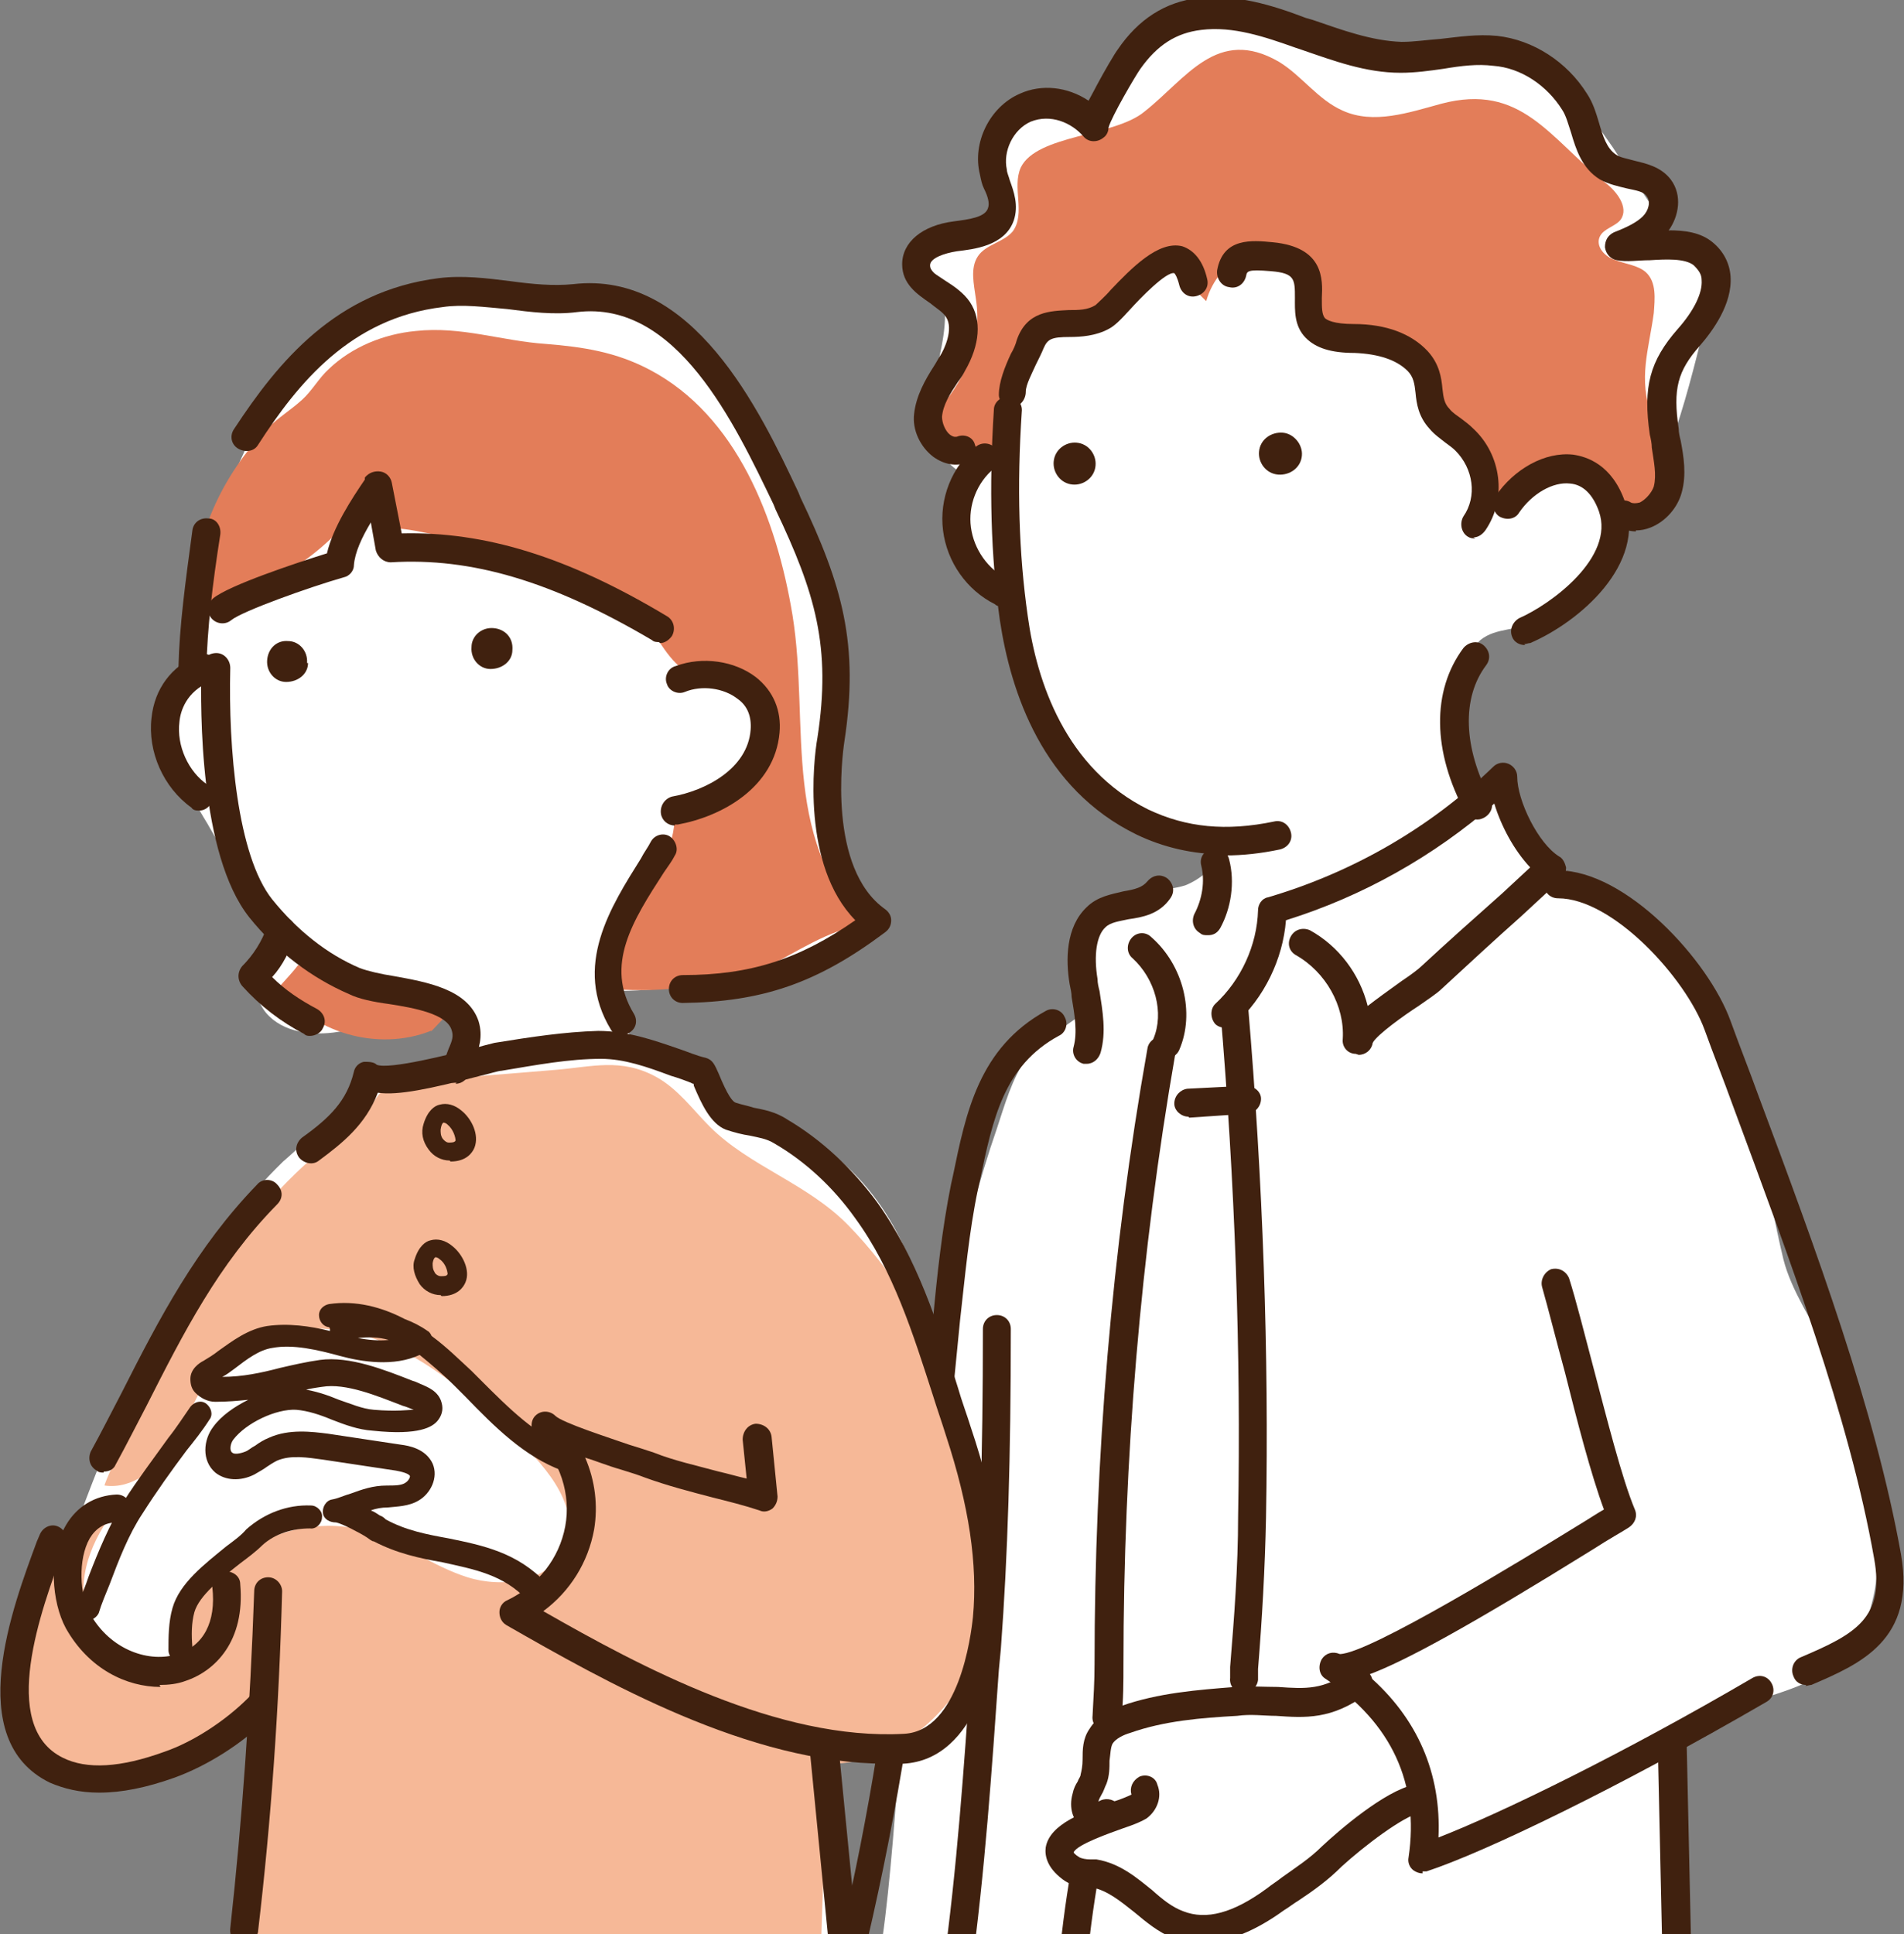
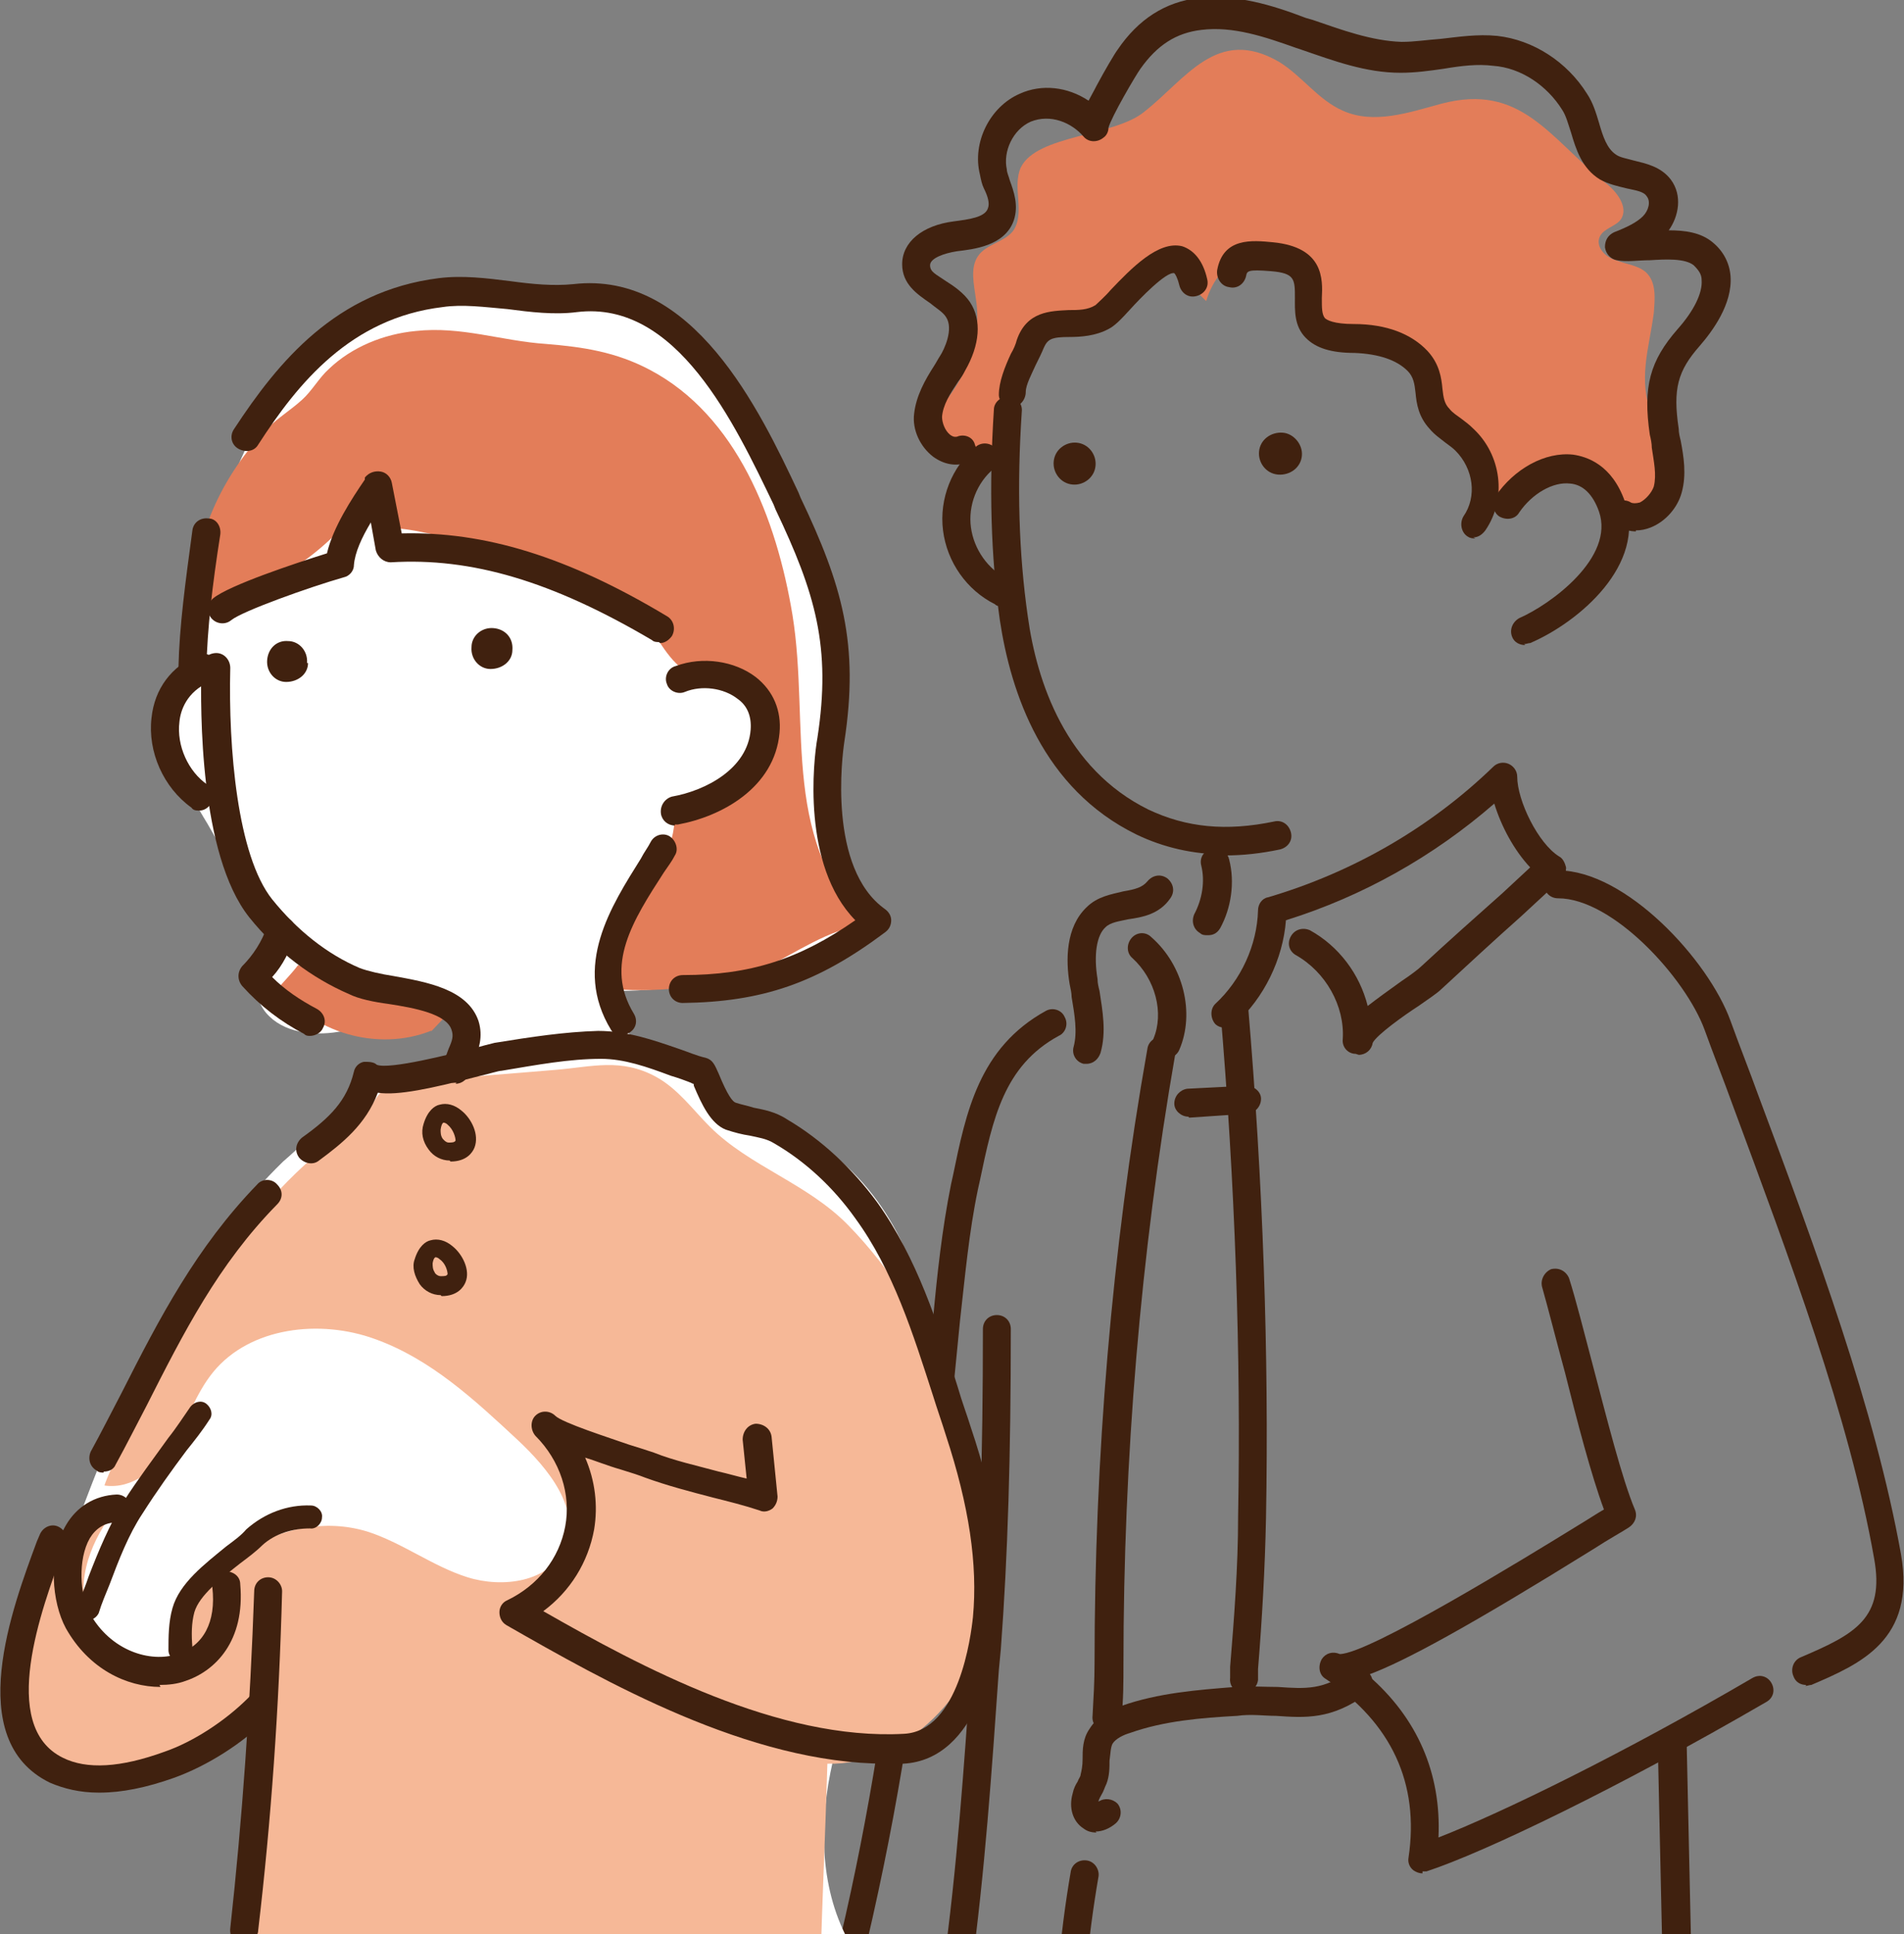
<svg xmlns="http://www.w3.org/2000/svg" version="1.1" viewBox="0 0 191 194">
  <rect x="0" y="0" width="191" height="194" fill="#808080" stroke="none" />
  <defs>
    <style>
      .cls-1 {
        fill: #f6b897;
      }

      .cls-2 {
        fill: #e37d59;
      }

      .cls-3 {
        fill: #40210f;
      }

      .cls-4 {
        fill: #fff;
      }
    </style>
  </defs>
  <g>
    <g id="b">
      <g id="c">
-         <path class="cls-4" d="M109.9,12.7c-1.9-1.1-3.4-2.5-6-1.8-2.2.6-3.9,2.6-4.2,4.9-.2,1.9.5,3.9-.4,5.6-.6,1.1-1.8,1.9-3,2.2-2.1.5-3.5.4-5.4,1.5,2.7,1,3.9,3.8,3.9,6.5,0,2.8-1,5.4-1.3,8.2-.3,2.8.3,5.9,2.6,7.4-3.2,4.4-.5,11.8,4.8,13-.3,0,1.7,8.6,2,9.4,1.4,3.2,3.5,6.2,6,8.6,2.4,2.3,5.3,4.2,8.5,5.3,1,.4,3.9.6,4.4,1.6.8,1.6-1.6,3.2-2.9,3.7-1.9.6-4.1.4-5.9,1.2-2,.9-3.2,3-3.8,5.1s-.4,4.3-.3,6.5c0-.3-5.5,3.8-5.9,4.5-1.5,2.1-2.2,4.7-3,7.1-3.5,10.1-5.3,20.6-7.4,31.1-.8,4.3-3.1,8.9-2.5,13.2.5,3.9.8,7.1.6,11.1-.2,2.8-1.7,30-3.4,30.2,26.8-2.4,53.8-1.7,80.4,2.2-.4-9.2,0-18.5,1.1-27.7,8.8-4.4,17.3-2.8,19.3-14,1.1-6.4-2-17.9-4.8-23.7-1.4-3-3.6-6.1-4.4-9.3-.9-3.7-1.5-7.5-2.5-11.3-2-7.2-5-14.4-10.3-19.9-5.4-5.6-13.1-9.5-16.4-16.5-4.1,2.5-3.6-7.4-3.4-9.8.2-1.7.9-3.4,2.2-4.6,1.6-1.3,3.8-.9,5.6-1.9,2.4-1.3,4.8-3.8,6.6-5.8,5.6-6,7.9-14.3,9.9-22.3.6-2.1,1.1-4.4.8-6.5-.4-2.2-1.9-4.3-4.1-4.6-1.8-2.8-3.7-5.5-5.5-8.3-1.6-2.3-3.2-4.7-5.4-6.3-4.8-3.4-11.3-2.7-17.1-3.5-4-.6-7.8-1.9-11.8-2.6-4-.7-8.2-.8-11.8,1-4.8,2.4-3.9,5.5-5.3,9.5-.2,0-.3-.2-.5-.3h0Z" />
        <path class="cls-2" d="M114.2,29.4c-1.6,2-3.4,3.9-6,4.2-2.7.4-4.6-.1-6,2.8-.5,1-.8,8.7-1.9,8.9-3.2.9-4.9-1.5-6.7-3.6,3-3.2,5-7.2,4.3-11.7-.2-1.5-.6-3.1.2-4.3.8-1.2,2.6-1.4,3.5-2.5,1.3-1.8-.1-4.4.8-6.4,1.6-3.3,9.4-3.1,12.4-5.6,4.2-3.3,7.3-8.6,13.5-5,2.3,1.4,3.9,3.8,6.4,4.9,3.1,1.4,6.6.2,9.9-.7,8-2.1,10.8,3.4,16.4,7.9,1.2.9,2.4,2.5,1.6,3.7-.5.7-1.7.9-2.1,1.7-.5,1,.5,2.1,1.6,2.4,1,.4,2.2.5,3,1.2,1.1,1,.9,2.7.8,4.1-.5,3.7-1.6,6.6-.2,10.3.8,2.2,1.8,4.4,1.7,6.7-.1,2-2.1,5.2-4.5,4.4-1.3-.5-.9-2.6-1.8-3.5-2.8-3-10.7-1.8-12.2,2.4,1.5-4.3-1.1-6.8-3.5-9.8-1.8-2.3-2.3-5.6-5.4-6.6-1.5-.5-3-.4-4.5-.5-1.5-.2-3.1-.7-3.9-2-.8-1.4-.4-3.3-1-4.9-.8-2-3.3-3-5.4-2.3-2.1.6-3.6,2.5-4.2,4.6-1.4-1.4-2.8-2.7-4.2-4.1-.8,1-1.6,2.1-2.5,3.1h0Z" />
        <path class="cls-3" d="M122.9,85.7c-3.2,0-6.2-.7-8.9-2-9.4-4.6-12.6-14.2-13.7-21.5-.9-6.4-1.1-13.3-.6-21.1,0-.8.8-1.4,1.5-1.3.8,0,1.4.7,1.3,1.5-.5,7.5-.3,14.2.6,20.5.9,6.6,3.8,15.3,12.1,19.4,3.8,1.8,7.8,2.2,12.6,1.2.8-.2,1.5.3,1.7,1.1.2.8-.3,1.5-1.1,1.7-1.9.4-3.7.6-5.5.6h0Z" />
        <path class="cls-3" d="M153,64.7c-.6,0-1.1-.3-1.3-.8-.3-.7,0-1.5.7-1.9,3.2-1.4,9.6-6.1,8-10.7-.6-1.7-1.6-2.7-2.9-2.8-1.7-.2-3.8,1-5.1,2.9-.4.7-1.3.8-2,.4-.6-.4-.8-1.3-.4-2,1.9-2.8,5-4.5,7.8-4.2,1.4.2,3.9,1,5.2,4.7,2.2,6.3-4.6,12.1-9.5,14.2-.2,0-.4.1-.6.1h0Z" />
-         <path class="cls-3" d="M148.2,82.2c-.5,0-1-.3-1.2-.7-3.3-6.1-3.4-12.2-.2-16.5.5-.6,1.4-.8,2-.3.6.5.8,1.3.3,2-2.5,3.3-2.3,8.3.4,13.4.4.7.1,1.5-.6,1.9-.2.1-.4.2-.7.2h0Z" />
        <path class="cls-3" d="M109.9,46.7c-.1,1.2-1.2,2-2.3,1.9-1.2-.1-2-1.2-1.9-2.3.1-1.2,1.2-2,2.3-1.9,1.2.1,2,1.2,1.9,2.3h0Z" />
        <path class="cls-3" d="M130.6,45.7c-.1,1.2-1.2,2-2.4,1.9-1.2-.1-2-1.2-1.9-2.3.1-1.2,1.2-2,2.4-1.9,1.1.1,2,1.2,1.9,2.3Z" />
        <path class="cls-3" d="M100.4,60.8c-.2,0-.4,0-.6-.2-2.8-1.4-4.8-4.2-5.2-7.4-.4-3.2.9-6.4,3.3-8.4.6-.5,1.5-.4,2,.2.5.6.4,1.5-.2,2-1.7,1.4-2.6,3.7-2.3,5.9.3,2.2,1.7,4.2,3.7,5.2s1,1.2.6,1.9c-.2.5-.8.8-1.3.8h0Z" />
        <path class="cls-3" d="M101.6,40.9c-.7,0-1.4-.6-1.4-1.3,0-1.3.6-2.8,1.2-4.1.3-.5.5-1,.6-1.4,1-2.9,3.4-2.9,5.2-3,1,0,1.9,0,2.7-.5.2-.2,1-.9,1.5-1.5,2.1-2.2,4.8-5,7.2-4.4,1.2.4,2.1,1.5,2.5,3.3.2.8-.3,1.5-1.1,1.7-.8.2-1.5-.3-1.7-1.1-.2-.8-.4-1.1-.5-1.2-.8-.2-3.5,2.6-4.4,3.6-1,1.1-1.6,1.7-2.2,2-1.3.7-2.8.8-3.9.8-1.8,0-2.2.2-2.6,1.1-.2.5-.5,1.1-.8,1.7-.4.9-1,2-1,2.7,0,.8-.6,1.5-1.3,1.5h-.1Z" />
        <path class="cls-3" d="M148,54c-.3,0-.5,0-.8-.2-.6-.4-.8-1.3-.4-2,1.4-2,1-4.8-.8-6.6-.3-.3-.6-.5-1-.8-.5-.4-1.1-.8-1.6-1.4-1.1-1.2-1.3-2.5-1.4-3.6-.1-.9-.2-1.6-.8-2.2-1.1-1.1-2.9-1.7-5.3-1.8-2.4,0-3.9-.5-4.9-1.5-1.2-1.2-1.1-2.8-1.1-4,0-1.9,0-2.5-2.4-2.7-2.4-.2-2.4,0-2.5.5-.2.8-.9,1.3-1.7,1.1-.8-.1-1.3-.9-1.2-1.7.6-3.3,3.5-3,5.6-2.8,5.1.5,5,3.7,4.9,5.6,0,1,0,1.6.3,2,.2.2.9.6,2.9.6,3.3,0,5.8,1,7.4,2.7,1.2,1.3,1.4,2.7,1.5,3.8.1.9.2,1.5.7,2,.3.4.8.7,1.2,1,.4.3.8.6,1.2,1,2.8,2.6,3.4,7,1.2,10.2-.3.4-.7.7-1.2.7h0Z" />
        <path class="cls-3" d="M164.1,53.3c-.6,0-1.3-.2-1.9-.5-.7-.4-.9-1.3-.5-1.9.4-.7,1.3-.9,1.9-.5.2.1.5.1.9,0,.6-.3,1.2-1,1.4-1.6.3-1.2,0-2.5-.2-3.9,0-.4-.1-.9-.2-1.3-.7-4.8,0-7.4,2.8-10.6,1.6-1.8,2.5-3.6,2.4-4.9,0-.6-.3-1-.8-1.5-.9-.7-2.8-.6-4.4-.5-1.2,0-2.3.2-3.3,0-.6-.1-1.1-.6-1.2-1.3,0-.7.3-1.2.9-1.5,1.3-.5,2.3-1,2.9-1.6.6-.6.8-1.5.4-2-.3-.5-1.1-.6-2-.8-.8-.2-1.8-.4-2.7-.9-1.8-1.1-2.4-3-2.9-4.7-.3-.9-.5-1.7-.9-2.3-1.5-2.4-4.1-4.2-6.9-4.4-1.6-.2-3.2,0-5,.3-1.4.2-2.8.4-4.3.4-3.5,0-6.7-1.2-9.9-2.3l-.6-.2c-3.1-1.1-6.3-2.2-9.5-1.8-2.5.3-4.4,1.5-6.1,3.9-.5.7-2.9,4.8-3.2,5.9,0,.4-.2.8-.5,1-.6.5-1.5.5-2-.1h0c-1.2-1.4-3.3-2.3-5.3-1.5-1.8.8-2.8,3-2.4,4.8,0,.3.2.7.3,1.1.4,1.1.9,2.5.4,4-.9,2.6-4.1,2.9-5.7,3.1-1.3.2-2.7.7-2.7,1.4s.6.9,1.6,1.6c.8.5,1.8,1.2,2.4,2.1,1.2,1.8,1,4.3-.5,6.9-.2.4-.4.7-.7,1.1-.8,1.2-1.5,2.3-1.6,3.5,0,.6.3,1.4.8,1.8.4.3.6.2.7.2.7-.3,1.6,0,1.8.8.3.7,0,1.5-.8,1.8-1.1.4-2.3.2-3.4-.6-1.3-1-2.1-2.7-1.9-4.3.2-1.8,1.1-3.4,2-4.8.2-.3.4-.7.6-1,.4-.6,1.4-2.7.6-3.9-.3-.5-1-.9-1.6-1.4-1.3-.9-2.8-1.9-2.8-3.9,0-2.2,2-3.9,5.2-4.3,1.5-.2,3.1-.4,3.4-1.3.2-.5,0-1.2-.4-2-.2-.4-.3-.9-.4-1.4-.8-3.2,1-6.8,4-8.1,2.2-1,4.8-.7,6.9.7.2-.4.5-.9.8-1.5.8-1.5,1.8-3.2,2.1-3.6,2.1-3.1,4.8-4.8,8.1-5.2,3.8-.4,7.4.7,10.8,2l.7.2c2.9,1,5.9,2.1,8.9,2.2,1.3,0,2.5-.2,3.9-.3,1.8-.2,3.7-.5,5.7-.3,3.6.4,7,2.6,9,5.8.6.9.9,1.9,1.2,2.9.4,1.4.8,2.6,1.7,3.2.4.3,1.1.4,1.8.6,1.2.3,2.7.6,3.7,1.9,1.2,1.6.8,3.7-.2,5.1,1.6,0,3.2.2,4.4,1.2,1.1.9,1.7,2.1,1.8,3.4.2,2.8-1.8,5.5-3.1,7-2.2,2.5-2.7,4.3-2.1,8.3,0,.4.1.8.2,1.2.3,1.6.6,3.4.1,5.2-.4,1.5-1.6,2.9-3.1,3.5-.5.2-1,.3-1.5.3h0ZM111,11.8h0s0,0,0,0c0,0,0,0,0,0h0Z" />
        <path class="cls-3" d="M136,105.7h0c-.8,0-1.4-.7-1.3-1.5.2-3.3-1.7-6.7-4.7-8.4-.7-.4-.9-1.2-.5-1.9.4-.7,1.2-.9,1.9-.6,2.9,1.6,5,4.4,5.8,7.6.9-.7,2-1.5,3.4-2.5.9-.6,1.7-1.2,2-1.5,2.7-2.5,5.4-4.9,8.1-7.3l2.8-2.6c-1.6-1.7-2.9-4.1-3.6-6.4-6.1,5.3-13.2,9.3-20.9,11.7-.3,3.9-2.2,7.8-5.1,10.4-.6.5-1.5.5-2,0-.5-.6-.5-1.5,0-2,2.6-2.4,4.2-5.9,4.3-9.4,0-.6.4-1.2,1-1.3,8.5-2.5,16.3-7,22.6-13.1.4-.4,1-.5,1.5-.3.5.2.9.7.9,1.3,0,2.4,2.1,6.7,4.2,8,.4.2.6.7.7,1.1,0,.4-.1.9-.5,1.2l-4,3.7c-2.7,2.4-5.4,4.9-8,7.3-.4.4-1.3,1-2.3,1.7-1.4.9-4.2,2.9-4.6,3.7-.1.7-.7,1.2-1.4,1.2h0Z" />
        <path class="cls-3" d="M121.1,93.8c-.2,0-.5,0-.7-.2-.7-.4-.9-1.2-.6-1.9.8-1.5,1.1-3.3.7-4.9-.2-.8.3-1.5,1.1-1.7.8-.2,1.5.3,1.7,1.1.6,2.3.2,4.9-.9,6.9-.3.5-.7.7-1.2.7Z" />
        <path class="cls-3" d="M117.1,106.2c-.2,0-.4,0-.6-.1-.7-.3-1.1-1.2-.8-1.9,1.1-2.6.2-6-2.1-8.1-.6-.5-.6-1.4-.1-2s1.4-.7,2-.1c3.2,2.8,4.4,7.6,2.8,11.3-.2.5-.8.9-1.3.9h0Z" />
        <path class="cls-3" d="M109.1,106.7c-.1,0-.2,0-.4,0-.8-.2-1.2-1-1-1.7.4-1.5.1-3.2-.2-5,0-.4-.1-.8-.2-1.3-.4-2.4-.4-5.7,1.7-7.7,1.1-1.1,2.5-1.3,3.7-1.6,1.2-.2,1.9-.4,2.4-1,.5-.6,1.3-.8,2-.3.6.5.8,1.3.3,2-1.1,1.6-2.8,1.9-4.2,2.1-.9.2-1.8.3-2.3.8-.9.8-1.2,2.8-.8,5.2,0,.4.1.8.2,1.2.3,2,.7,4.1.1,6.2-.2.6-.7,1.1-1.4,1.1h0Z" />
        <path class="cls-3" d="M85.2,198.3c0,0-.2,0-.2,0-.7-.1-1.2-.8-1.2-1.5v-1.5c.2-.4.3-.6.5-.9,2.9-12.3,4.9-25,6.1-37.6.3-3.6.9-7.2,1.4-10.6.4-2.6.8-5.3,1.2-7.9.2-2,.4-4,.6-6,.4-4.4.9-9,1.8-13.5l.2-.9c1.3-6.3,2.6-12.8,9.3-16.5.7-.4,1.6-.1,1.9.6.4.7.1,1.6-.6,1.9-5.5,3-6.6,8.3-7.9,14.5l-.2.9c-.9,4.3-1.3,8.8-1.8,13.2-.2,2-.4,4-.6,6.1-.3,2.7-.8,5.4-1.2,8-.5,3.4-1.1,7-1.4,10.4-1.2,13.5-3.5,27-6.7,40.2-.2.6-.7,1.1-1.4,1.1h0Z" />
        <path class="cls-3" d="M181.2,169c-.6,0-1.1-.3-1.3-.9-.3-.7,0-1.6.8-1.9,5.4-2.3,8.4-3.9,7.3-9.9-2.5-14.2-8.5-30.1-14.2-45.5-.9-2.5-1.9-5-2.8-7.5-1.9-5.2-9.2-13.2-14.7-13.2h0c-.8,0-1.4-.6-1.4-1.4,0-.8.6-1.4,1.4-1.4h0c6.8,0,15.1,9,17.3,15.1.9,2.5,1.9,5,2.8,7.5,5.8,15.5,11.7,31.5,14.3,46,1.5,8.6-4.1,11-9,13.1-.2,0-.4.1-.6.1h0Z" />
        <path class="cls-3" d="M111,173.6h-.1c-.8,0-1.4-.7-1.3-1.5.1-1.8.2-3.5.2-5.2,0-20.6,1.7-41.4,5.3-61.7.1-.8.9-1.3,1.6-1.2.8.1,1.3.9,1.2,1.7-3.5,20.1-5.2,40.7-5.2,61.2,0,1.8,0,3.6-.2,5.4,0,.7-.7,1.3-1.4,1.3h0Z" />
        <path class="cls-3" d="M107.5,199.8h-.1c-.8,0-1.4-.7-1.3-1.5.3-4,.8-7.6,1.3-10.5.1-.8.8-1.3,1.6-1.2.8.1,1.3.9,1.2,1.6-.5,2.9-1,6.4-1.3,10.3,0,.7-.7,1.3-1.4,1.3h0Z" />
        <path class="cls-3" d="M124.7,169.8h0c-.8,0-1.4-.7-1.3-1.5v-1.1c.4-4.9.8-10,.8-15.1.3-16.2-.3-33.4-1.8-51,0-.8.5-1.5,1.3-1.5.8,0,1.5.5,1.5,1.3,1.5,17.7,2.1,35,1.8,51.3-.1,5.1-.4,10.3-.8,15.2v1.1c-.1.8-.8,1.3-1.5,1.3h0Z" />
        <path class="cls-3" d="M124.8,199.8c-.7,0-1.3-.5-1.4-1.2-.1-1-.2-1.9-.3-2.9,0-.8.5-1.5,1.3-1.6.8,0,1.5.5,1.6,1.3,0,.9.2,1.9.3,2.8,0,.8-.4,1.5-1.2,1.6h-.2,0Z" />
        <path class="cls-3" d="M119.2,112c-.7,0-1.4-.6-1.4-1.3,0-.8.6-1.4,1.3-1.5l5.9-.3c.8,0,1.5.6,1.5,1.3,0,.8-.6,1.4-1.3,1.5l-5.9.4h0Z" />
        <path class="cls-3" d="M96,199.1h-.2c-.8-.1-1.3-.8-1.2-1.6,1.4-10,2.1-20.3,2.8-30.2l.2-2.1c.7-9.3,1-19.1,1-31.9,0-.8.6-1.4,1.4-1.4h0c.8,0,1.4.6,1.4,1.4,0,12.8-.3,22.7-1,32.1l-.2,2.1c-.7,10-1.4,20.3-2.8,30.5,0,.7-.7,1.2-1.4,1.2h0Z" />
        <path class="cls-3" d="M142.7,187.9c-.3,0-.6-.1-.9-.3-.4-.3-.6-.8-.5-1.3,1.1-7.4-1.7-13.5-8.3-17.9h0c-.7-.4-.8-1.3-.4-2,.4-.6,1.1-.8,1.8-.5h0c2.9,0,18.7-9.7,23.9-12.9,1-.6,1.9-1.2,2.6-1.6-1.3-3.5-2.7-8.9-3.9-13.7-.9-3.3-1.7-6.5-2.3-8.6-.2-.7.2-1.5.9-1.8.8-.2,1.5.2,1.8.9.7,2.2,1.5,5.4,2.4,8.8,1.4,5.3,2.9,11.3,4.2,14.4.3.7,0,1.4-.6,1.8-.6.4-1.9,1.1-3.6,2.2-12.4,7.7-19,11.3-22.6,12.6,5,4.3,7.4,9.9,7.1,16.3,6.4-2.5,18.5-8.4,31.5-16,.7-.4,1.5-.2,1.9.5.4.7.2,1.5-.5,1.9-14.8,8.6-28.3,15.1-34.1,17-.1,0-.3,0-.4,0h0Z" />
        <path class="cls-3" d="M110,183.8c-.5,0-.9-.1-1.3-.4-1.1-.7-1.5-2.1-1.1-3.5.1-.5.3-.9.5-1.2.1-.3.3-.5.3-.7.1-.4.2-.9.2-1.5,0-1,0-2.1.7-3.1.8-1.3,2.1-1.9,3.2-2.3,3.7-1.3,7.6-1.6,11.4-1.9h0c1.6-.1,3,0,4.3,0,2.8.2,4.6.3,7.2-1.6.6-.5,1.5-.4,2,.3.5.6.3,1.5-.3,2-3.5,2.6-6.2,2.4-9.1,2.2-1.2,0-2.5-.2-3.9,0h0c-3.6.2-7.3.5-10.7,1.7-.7.2-1.5.6-1.8,1.1-.2.4-.2,1-.3,1.7,0,.7,0,1.5-.3,2.3-.2.4-.3.8-.5,1.1-.1.2-.3.5-.3.7.6-.4,1.4-.3,1.9.2.5.6.4,1.5-.2,2-.6.5-1.3.8-2,.8h0Z" />
-         <path class="cls-3" d="M120.8,195c-1.1,0-2.1-.2-3.1-.6-1.5-.6-2.7-1.6-3.9-2.6-1.4-1.1-2.7-2.2-4.3-2.5-.2,0-.3,0-.5,0-.7,0-1.6-.2-2.4-.8-1.6-1.2-1.8-2.4-1.7-3.2.4-2.4,3.9-3.6,6.8-4.6.7-.2,1.6-.6,1.8-.7,0,0,0,0,0,0-.2-.7.1-1.4.8-1.8.7-.3,1.6,0,1.8.8.5,1.2,0,2.6-1.1,3.4-.5.3-1.2.6-2.4,1-1.1.4-4.6,1.6-4.9,2.4,0,0,.1.2.6.5.2.1.6.2,1.1.2.2,0,.4,0,.6,0,2.4.4,4.1,1.9,5.6,3.1,1,.9,2,1.7,3.1,2.1,2.3.9,5,.2,8.4-2.3.5-.4,1-.7,1.5-1.1,1.4-1,2.8-1.9,4-3.1,1.6-1.5,6.3-5.6,9.3-6.2.8-.2,1.5.3,1.7,1.1.1.8-.3,1.5-1.1,1.7-1.8.4-5.7,3.4-7.9,5.4-1.4,1.4-2.8,2.4-4.3,3.4-.5.3-1,.7-1.5,1-2.9,2.1-5.6,3.2-8.1,3.2h0Z" />
        <path class="cls-3" d="M168.3,203.7c-.8,0-1.4-.6-1.4-1.4l-.6-27.4c0-.8.6-1.4,1.4-1.4.8,0,1.4.6,1.5,1.4l.6,27.4c0,.8-.6,1.4-1.4,1.5h0,0Z" />
        <path class="cls-4" d="M34.5,32.5c-4.6,3.3-8.1,8.5-10.4,13.7-2.8,6.5-4.2,13.5-5.5,20.4-.6,3.4-1.3,6.9-.5,10.2.5,2.1,1.6,4,2.7,5.8,2.4,4.2,4.8,8.4,7.2,12.6-2.5.7-3,4.4-1.3,6.4,1.7,2,4.7,2.3,7.2,1.9,2.6-.4,5-1.5,7.6-1.8,1.4-.2,3-.1,4,.9,1.4,1.6,0,4.4-2,5.1-2,.7-4.3,0-6.3-.6,1.3.4-8.3,9-8.8,9.4-3.9,3.8-7.1,8.1-9.9,12.7-5.4,9-9.1,18.9-12.7,28.8-1,2.7-2,5.7-1.2,8.5,1.2,3.9,5.7,6.1,9.8,5.9,4.1-.2,7.9-2.1,11.5-4.1-.4,8.2-.9,16.5-1.3,24.7,20.2,2.2,40.6,3.1,61,2.5-3.2-5.2-3.5-11.7-2.3-17.7,1.2-6,3.7-11.6,5.8-17.4,2.6-7.1,4.6-14.6,4.5-22.1-.2-8.1-3-16.4-9.2-21.8-2.8-2.4-5.9-2.8-9-4.6-4.8-2.8-13.5-6-14-12.5,9.1,0,18.2-2.4,26-7.2-2.1,1.3-4.5-10.9-4.6-11.9-.2-4.4.3-8.6.4-13,.2-11.2-4.9-21.8-11.9-30.5-1.8-2.2-3.8-4.4-6.3-5.7-4.7-2.5-8.4.6-13.1-.3-1.5-.3-2.6-1.2-4.2-1.5-5-.8-9.3.6-13,3.2h0Z" />
        <path class="cls-2" d="M43.2,103.4c-5.3,2.1-11.9.2-15.2-4.4.6-.7,1.3-1.4,1.9-2.2,5.1,1.5,10.3,3,15.4,4.5,0,0-2,2.1-2,2.1Z" />
        <path class="cls-2" d="M85.1,93.1c-2.9.7-6.9,3.4-8.3,3.9-4.8,1.9-10.2,2.6-15.3,2.2-1.3-6.8,5.3-10.2,6.1-16.2.1-.8.2-1.8.9-2.2.5-.3,1.1-.2,1.6-.2,2.6,0,5.2-1.6,6.1-4,.9-2.2.2-5.5-1.2-7.5-1.6-2.3-4.1-.8-6.2-1.8-.5-.2-.9-.7-1.3-1.1-1.6-1.8-2.5-4.1-4-5.8-1.6-1.8-4.8-2.5-6.9-3.2-1.5-.5-17.2-5.2-17.6-4,.6-1.9.2-4-.9-5.6-3.7,7-10.8,12-18.6,13.2-.3-6.7,2.8-13.2,7.4-17.9,1-1,2.3-1.8,3.4-2.8,1-.9,1.7-2.2,2.7-3.1,2.3-2.2,5.5-3.5,8.7-3.8,4.6-.5,8.6,1,13.1,1.3,3.7.3,7,.8,10.4,2.6,8.7,4.6,12.7,14.9,14.3,24.6,1.8,11.1-1.4,23.3,8.2,31.7-.6-.6-1.6-.6-2.7-.3h0Z" />
        <path class="cls-1" d="M2.8,159.1c0-.1,0-.2.1-.3.8-2.1,2.3-3.9,4-5.3,1.3-1.1,4.3-1.8,5.2-2.8-2.5,3-4.4,6.9-3.5,10.8.9,3.8,5.8,6.6,9,4.4,1.2-8.6,10.9-14.8,19.2-12.3,3.5,1.1,6.6,3.5,10.1,4.6,3.5,1.1,8.2.5,9.7-2.9,1.8-3.9-1.6-8-4.7-10.9-4.3-4-8.7-8.1-14.3-10.1-5.5-2-12.5-1.2-16.2,3.3-1.8,2.2-2.6,4.9-4.1,7.3-1.5,2.4-4,4.5-6.8,4.1-.3,0,7-15.2,7.8-16.6,3.4-5.6,7.5-11.2,12.3-15.6,1.5-1.3,3.6-2.2,4.9-3.5,3-3.2,1.3-4.3,6.5-4.8,4.6-.5,9.2-.8,13.8-1.2,3.6-.3,6.5-1.2,10,.7,2.2,1.2,3.7,3.3,5.4,5,4,4,9.8,5.7,13.9,9.9,4.3,4.4,7.6,9.8,10.1,15.4,3.3,7.4,5.8,15.6,4.2,23.5-1.6,7.9-8.4,15.3-16.4,15.1-.2,6.7-.5,13.4-.7,20.1-5,.1-58.7-.4-58.7-1.6.9-8.3,1.9-16.6,2.8-24.9-4,4.4-14.8,10.9-21,7.8-6.2-3.1-4.3-14-2.5-19h0Z" />
        <path class="cls-3" d="M45.8,108.6c-.1,0-.2,0-.4,0-.8-.2-1.2-1-1-1.7.2-.6.4-1.2.6-1.7.4-.9.5-1.3.3-1.9-.5-1.6-3.7-2.2-6.3-2.6-1.5-.2-3-.5-4-1-3.7-1.6-7.2-4.2-10-7.7-5-6.3-4.9-20.8-4.8-25.1,0-.8.7-1.4,1.5-1.4.8,0,1.4.7,1.4,1.5-.2,8,.7,18.8,4.2,23.2,2.5,3.1,5.5,5.5,8.8,6.9.8.3,2.1.6,3.4.8,3.3.6,7.4,1.3,8.5,4.5.5,1.6,0,2.9-.4,3.9-.2.4-.3.8-.5,1.3-.2.6-.7,1.1-1.4,1.1h0Z" />
        <path class="cls-3" d="M20,81.3c-.3,0-.6,0-.8-.3-2.8-2-4.4-5.6-4-9,.3-2.9,2-5.2,4.7-6.3.7-.3,1.5,0,1.9.8.3.7,0,1.6-.8,1.9-2.3,1-2.9,2.9-3,4-.3,2.4.9,5,2.8,6.3.6.5.8,1.3.3,2-.3.4-.7.6-1.1.6h0Z" />
        <path class="cls-3" d="M67.7,82.8c-.7,0-1.3-.5-1.4-1.2-.1-.8.4-1.5,1.1-1.7,3.4-.6,7.6-2.8,7.9-6.7.1-1.3-.3-2.4-1.3-3.1-1.4-1.1-3.6-1.4-5.3-.7-.7.3-1.6-.1-1.8-.8-.3-.7.1-1.6.9-1.8,2.7-1,5.9-.5,8,1.1,1.8,1.4,2.6,3.4,2.4,5.6-.5,5.5-5.8,8.4-10.2,9.2,0,0-.2,0-.3,0h0Z" />
        <path class="cls-3" d="M68.5,100.6c-.8,0-1.4-.6-1.4-1.4,0-.8.6-1.4,1.4-1.4,6.8,0,11.7-1.6,17.3-5.5-5.4-5.5-4.2-16.1-3.8-18.3,1.4-9.1-.2-14.5-4.2-22.9l-.2-.5c-3.9-8.1-9.7-20.5-19.7-19.3-2.3.3-4.7,0-7-.3-2.3-.2-4.5-.5-6.5-.2-9.2,1.1-14.5,7.6-18.5,13.8-.4.7-1.3.8-2,.4-.7-.4-.9-1.3-.4-2,4.4-6.7,10.2-13.8,20.5-15.1,2.4-.3,4.8,0,7.2.3,2.2.3,4.3.5,6.3.3,12-1.4,18.7,12.6,22.6,20.9l.2.5c4.2,8.8,5.9,14.7,4.4,24.5-.2,1.3-1.7,12.7,4.1,16.8.4.3.6.7.6,1.1,0,.5-.2.9-.6,1.2-6.8,5.1-12.3,7-20.4,7.1h0Z" />
        <path class="cls-3" d="M19.3,68.5h0c-.8,0-1.4-.7-1.4-1.5.1-4.3.7-8.6,1.4-13.8.1-.8.8-1.3,1.6-1.2.8,0,1.3.8,1.2,1.6-.8,5.1-1.3,9.4-1.4,13.5,0,.8-.6,1.4-1.4,1.4Z" />
        <path class="cls-3" d="M30.9,66.5c0,1.1-1,1.9-2.2,1.9-1.1,0-2-1-1.9-2.2s1-2,2.1-1.9c1.1,0,2,1,1.9,2.2Z" />
        <path class="cls-3" d="M51.4,65.2c0,1.1-1,1.9-2.2,1.9-1.1,0-2-1-1.9-2.2,0-1.1,1-2,2.2-1.9s2,1,1.9,2.2h0Z" />
        <path class="cls-3" d="M62.5,104c-.5,0-.9-.2-1.2-.7-3.9-6.4,0-12.4,3-17.2.3-.6.7-1.1,1-1.7.4-.7,1.3-.9,1.9-.5s.9,1.3.5,1.9c-.3.6-.7,1.1-1.1,1.7-3.1,4.8-6,9.3-3,14.2.4.7.2,1.5-.5,1.9-.2.1-.5.2-.7.2h0Z" />
        <path class="cls-3" d="M66.1,64.4c-.2,0-.5,0-.7-.2-10-5.9-18.1-8.3-26.2-7.8-.7,0-1.3-.5-1.5-1.2l-.5-2.8c-.9,1.5-1.6,3-1.7,4.3,0,.6-.5,1.1-1,1.2-3.5,1-10.2,3.4-11.3,4.3-.6.5-1.5.4-2-.2-.5-.6-.4-1.5.2-2,1.6-1.3,8.2-3.5,11.4-4.5.6-2.6,2.5-5.5,3.8-7.4v-.2c.4-.5,1-.7,1.6-.6.6.1,1,.6,1.1,1.1l1,5.1c8.3-.2,16.6,2.3,26.6,8.3.7.4.9,1.3.5,2-.3.4-.7.7-1.2.7Z" />
        <path class="cls-3" d="M31.1,103.9c-.2,0-.4,0-.6-.2-2.3-1.2-4.4-2.8-6.2-4.8-.5-.6-.5-1.4,0-2,1.1-1.1,2-2.5,2.5-4,.2-.7,1-1.2,1.8-.9.8.2,1.2,1,1,1.8-.5,1.5-1.2,3-2.3,4.2,1.3,1.3,2.8,2.3,4.5,3.2.7.4,1,1.2.6,1.9-.2.5-.8.8-1.3.8h0Z" />
        <path class="cls-3" d="M88.9,176.9c-13.8,0-28.3-8.3-38.1-13.9-.5-.3-.7-.8-.7-1.3,0-.5.3-1,.8-1.2,3.1-1.5,5.2-4.2,5.8-7.4.6-3.2-.5-6.6-3-9.1-.5-.6-.5-1.5,0-2,.6-.6,1.5-.5,2,0,.7.7,5.4,2.2,7.4,2.9,1,.3,1.9.6,2.5.8,2,.8,4.3,1.3,6.5,1.9.9.2,1.9.5,2.8.7l-.4-3.9c0-.8.5-1.5,1.3-1.6.8,0,1.5.5,1.6,1.3l.6,6c0,.5-.2.9-.5,1.2-.4.3-.9.4-1.3.2-1.5-.5-3.1-.9-4.7-1.3-2.3-.6-4.6-1.2-6.8-2-.5-.2-1.4-.5-2.4-.8-1.4-.4-2.6-.9-3.6-1.2,1,2.3,1.3,4.8.9,7.2-.6,3.3-2.4,6.2-5.1,8.2,9.8,5.6,23.6,13,36.2,12.3,5.5-.3,6.7-9.8,6.9-11.7.5-5.3-.4-11.2-2.7-18.2-.4-1.3-.9-2.7-1.3-4-2-6.2-4-12.6-7.8-17.8-2.2-3.1-5-5.7-8.1-7.5-.8-.5-1.6-.6-2.5-.8-.7-.1-1.5-.3-2.4-.6-1.5-.6-2.4-2.5-3.2-4.4,0,0,0,0,0-.2-.8-.3-1.6-.6-2.3-.8-2.4-.9-4.7-1.7-7-1.7-3.2,0-6.4.6-10,1.2-.3,0-1.2.3-2.1.5-5,1.3-8.3,2-10.3,1.7-1.2,3.2-3.6,5.1-5.9,6.8-.6.5-1.5.3-2-.3-.5-.7-.3-1.5.3-2,2.8-2,4.5-3.7,5.2-6.6.1-.5.5-.9,1-1,.5,0,1,0,1.3.3,1.3.5,7.5-1.1,9.5-1.6,1.1-.3,1.9-.5,2.3-.6,3.7-.6,7-1.1,10.4-1.2,2.9,0,5.5.9,8.1,1.8.9.3,1.8.7,2.7.9.7.2.9.7,1.3,1.6.9,2.2,1.4,2.8,1.7,2.9.6.2,1.2.3,1.8.5,1,.2,2.2.4,3.4,1.2,3.4,2,6.5,4.9,9,8.3,4,5.6,6.1,12.2,8.1,18.6.4,1.4.9,2.7,1.3,4,2.5,7.4,3.4,13.7,2.8,19.4-.3,3.2-2,13.9-9.6,14.3-.6,0-1.2,0-1.7,0h0ZM69.9,108.8h0,0Z" />
-         <path class="cls-3" d="M53.8,160.9c-.3,0-.6-.1-.9-.4-2.4-2.6-5.4-3.1-8.5-3.8-2.3-.4-4.6-.9-6.9-2.1-.2,0-.4-.2-.7-.4-.6-.4-2.5-1.4-3.1-1.5-.6,0-1.2-.3-1.3-.9-.1-.6.3-1.3.9-1.4h0c.6-.1,1.2-.4,1.9-.6,1.1-.4,2.2-.8,3.6-.8.8,0,1.5,0,1.9-.3.3-.2.5-.6.4-.7s-.3-.3-1.4-.5l-7.3-1.1c-1.5-.2-3.2-.5-4.6.1-.4.2-.7.4-1,.6-.4.3-.8.5-1.3.8-1.4.7-2.9.6-3.9-.2-1.4-1.2-1.2-3.3-.2-4.6.8-1.1,2.1-2,3.5-2.7-1,.1-2.1.2-3.3.2-.8,0-1.5-.4-2-.9-.4-.4-.5-.9-.5-1.4,0-1,.9-1.6,1.3-1.8.5-.3,1-.6,1.5-1,1.4-1,3-2.2,4.9-2.5,2.1-.3,4.3,0,6.3.5v-.2c0,0,0-.2-.2-.2-.5-.1-.9-.6-.9-1.2,0-.6.5-1,1-1.1,2.7-.4,5.3.3,7.6,1.5.8.3,1.6.7,2.3,1.2.2.1.3.3.4.5,1.5,1.1,2.8,2.4,4,3.5l1,1c2.7,2.7,5.5,5.5,8.9,6.8.6.2.9.9.7,1.5-.2.6-.9.9-1.5.7-3.8-1.4-6.8-4.4-9.7-7.4l-1-1c-1.3-1.3-2.5-2.3-3.6-3.2-2.6,1.2-5.8.7-8,.1-2.2-.6-4.7-1.2-6.8-.8-1.3.2-2.5,1.1-3.8,2.1-.4.3-.8.6-1.2.8h0c2,0,3.9-.4,5.8-.9,1.3-.3,2.6-.6,4-.8,3-.4,6.5,1,9.3,2.1.4.1.7.3,1,.4.4.2,1.6.6,1.9,1.8.2.7,0,1.3-.4,1.8-.5.6-1.8,1.5-6.5,1-1.5-.1-2.8-.6-4.1-1.1-1.2-.5-2.4-.9-3.6-1-2-.1-5,1.3-6.3,3-.3.4-.4,1.1-.1,1.3.2.2.8.1,1.3-.1.3-.1.6-.4,1-.6.4-.3.9-.6,1.4-.8,2-.9,4.3-.6,5.9-.4l7.3,1.1c.8.1,2.5.4,3.2,1.9.6,1.4-.2,3-1.4,3.7-1,.6-2.2.6-3.1.7-.6,0-1.2.1-1.7.3.3.1.6.3.9.5.3.1.5.3.6.4,2,1.1,4.1,1.5,6.3,1.9,3.4.7,6.9,1.4,9.8,4.5.4.5.4,1.2,0,1.7-.2.2-.5.3-.8.3h0ZM30.2,139.3c1.4.2,2.6.6,3.8,1.1,1.2.4,2.3.9,3.5,1,2.3.2,3.5,0,4,0,0,0,0,0,0,0-.3-.1-.7-.3-1.1-.4-2.6-1-5.7-2.3-8.1-1.9-.7.1-1.4.2-2,.4h0ZM35.9,134.2c1,.2,2.1.3,3.1.2-1-.3-2.1-.3-3.1-.2Z" />
        <path class="cls-3" d="M18.1,166.7c-.6,0-1.2-.5-1.2-1.2,0-1.3,0-2.8.4-4.2.7-2.5,3.2-4.4,5.4-6.2.8-.6,1.5-1.1,2-1.7,1.8-1.6,4.1-2.5,6.5-2.4.6,0,1.2.6,1.1,1.2,0,.6-.6,1.2-1.2,1.1-1.7,0-3.5.5-4.8,1.7-.6.6-1.4,1.2-2.2,1.8-1.9,1.5-4.1,3.2-4.6,4.9-.3,1.1-.3,2.3-.2,3.5,0,.7-.5,1.2-1.2,1.2h0,0Z" />
        <path class="cls-3" d="M8.9,162.4c-.2,0-.3,0-.5,0-.6-.2-.9-.9-.6-1.5.4-.9.8-1.9,1.1-2.8,1-2.6,2.1-5.2,3.5-7.5,1.4-2.2,3-4.3,4.5-6.4.8-1,1.5-2.1,2.2-3.1.4-.5,1.1-.7,1.6-.3.5.4.7,1.1.3,1.6-.7,1.1-1.5,2.1-2.3,3.1-1.5,2-3,4.1-4.4,6.3-1.4,2.1-2.4,4.7-3.3,7.1-.4,1-.8,1.9-1.1,2.9-.2.4-.6.7-1.1.7h0Z" />
        <path class="cls-3" d="M10.4,147.7c-.2,0-.5,0-.7-.2-.7-.4-.9-1.2-.6-1.9,1.1-2,2.1-4,3.1-5.9,3.8-7.5,7.5-14.6,13.6-20.9.5-.6,1.5-.6,2,0,.6.6.6,1.4,0,2-5.9,6-9.4,12.9-13.1,20.2-1,1.9-2,3.9-3.1,5.9-.2.5-.7.7-1.2.7h0Z" />
        <path class="cls-3" d="M16.1,169.2c-3.4,0-7.2-1.8-9.5-5.9-1.4-2.6-1.8-7.2,0-10.3,1.1-1.9,2.9-3,5.1-3.1.8,0,1.4.6,1.4,1.4,0,.8-.6,1.4-1.4,1.4-1.2,0-2.1.6-2.7,1.6-1.2,2.1-1,5.7,0,7.5,2.1,3.8,6.1,5,8.8,4.1,2.6-.8,3.9-3.2,3.5-6.7,0-.8.5-1.5,1.3-1.6.8,0,1.5.5,1.5,1.3.5,5.7-2.5,8.7-5.5,9.7-.8.3-1.7.4-2.6.4h0Z" />
        <path class="cls-3" d="M45.1,116.4h0c-.8,0-1.6-.4-2.1-1.1-.6-.8-.8-1.7-.5-2.6.4-1.3,1.1-1.8,1.6-1.9.7-.2,1.5,0,2.2.6,1,.8,1.8,2.4,1.3,3.7-.2.5-.8,1.4-2.4,1.4h0ZM44.5,112.6s-.2,0-.3.7c0,.3,0,.6.2.9,0,0,.3.4.6.4s.6,0,.7-.2c0-.3-.2-1.1-.8-1.6h0c-.2-.2-.4-.2-.4-.2h0Z" />
        <path class="cls-3" d="M44.2,129.9h0c-.8,0-1.6-.4-2.1-1.1-.5-.8-.8-1.7-.5-2.5.4-1.3,1.1-1.8,1.6-1.9.7-.2,1.5,0,2.2.6,1,.8,1.8,2.4,1.3,3.6-.2.5-.8,1.4-2.4,1.4h0ZM43.7,126.1s-.2,0-.3.6c0,.3,0,.6.2.9,0,.1.3.4.6.4.4,0,.6,0,.7-.2,0-.3-.2-1.1-.8-1.5h0c-.2-.2-.4-.2-.4-.2h0Z" />
        <path class="cls-3" d="M24.5,195h-.2c-.8,0-1.3-.8-1.2-1.6,1.2-10.9,2-22.2,2.4-33.8,0-.8.6-1.4,1.4-1.4h0c.8,0,1.4.7,1.4,1.4-.3,11.6-1.1,23-2.4,34,0,.7-.7,1.2-1.4,1.2h0Z" />
-         <path class="cls-3" d="M84.6,196.9c-.7,0-1.3-.6-1.4-1.3l-2-20.4c0-.8.5-1.5,1.3-1.5.8,0,1.5.5,1.6,1.3l2,20.4c0,.8-.5,1.5-1.3,1.6h-.1Z" />
+         <path class="cls-3" d="M84.6,196.9c-.7,0-1.3-.6-1.4-1.3l-2-20.4l2,20.4c0,.8-.5,1.5-1.3,1.6h-.1Z" />
        <path class="cls-3" d="M9.9,179.8c-1.9,0-3.5-.4-4.9-1-8.8-4.3-3.7-17.7-1.3-24.2l.3-.7c.3-.7,1.1-1.1,1.8-.8s1.1,1.1.8,1.8l-.3.7c-2.1,5.7-6.5,17.5,0,20.7,2.4,1.2,5.8,1,10.2-.6,2.9-1,6.1-3.1,8.4-5.4.5-.6,1.5-.6,2,0,.6.6.6,1.4,0,2-2.6,2.6-6.1,4.8-9.4,6-2.8,1-5.3,1.5-7.5,1.5h0Z" />
      </g>
    </g>
  </g>
</svg>